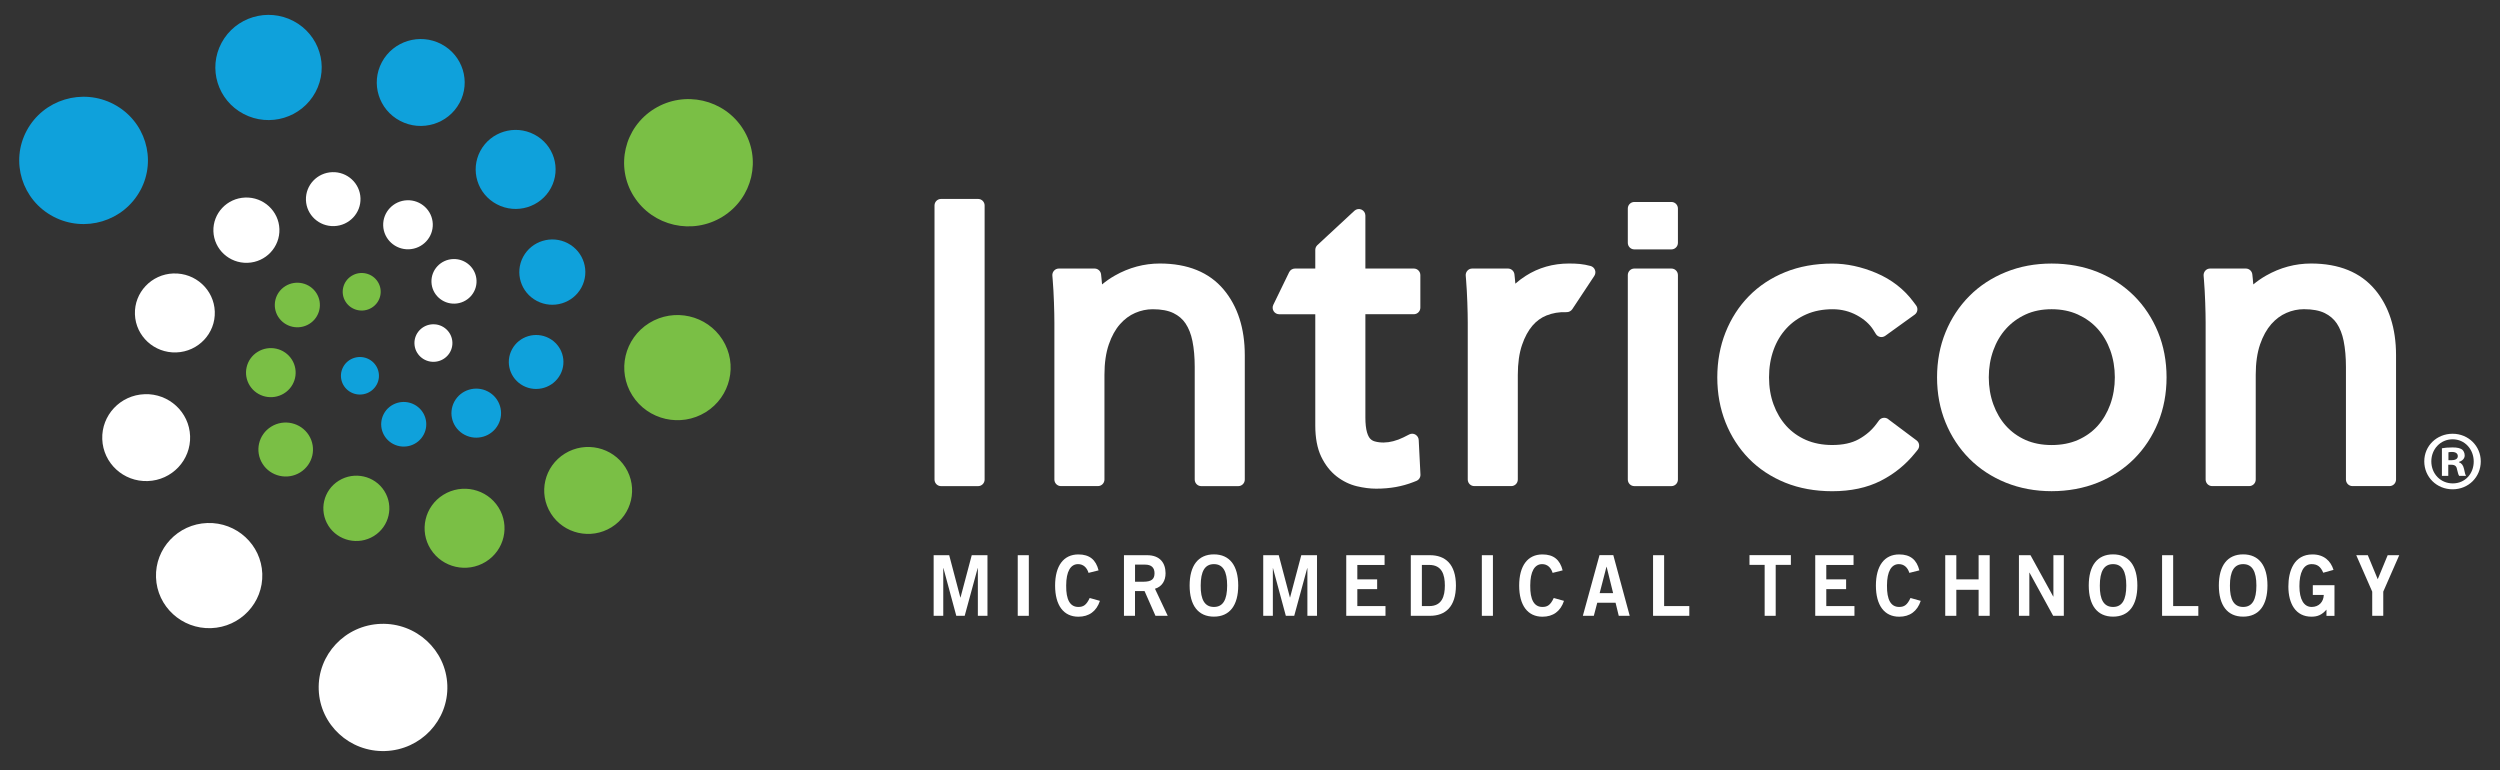
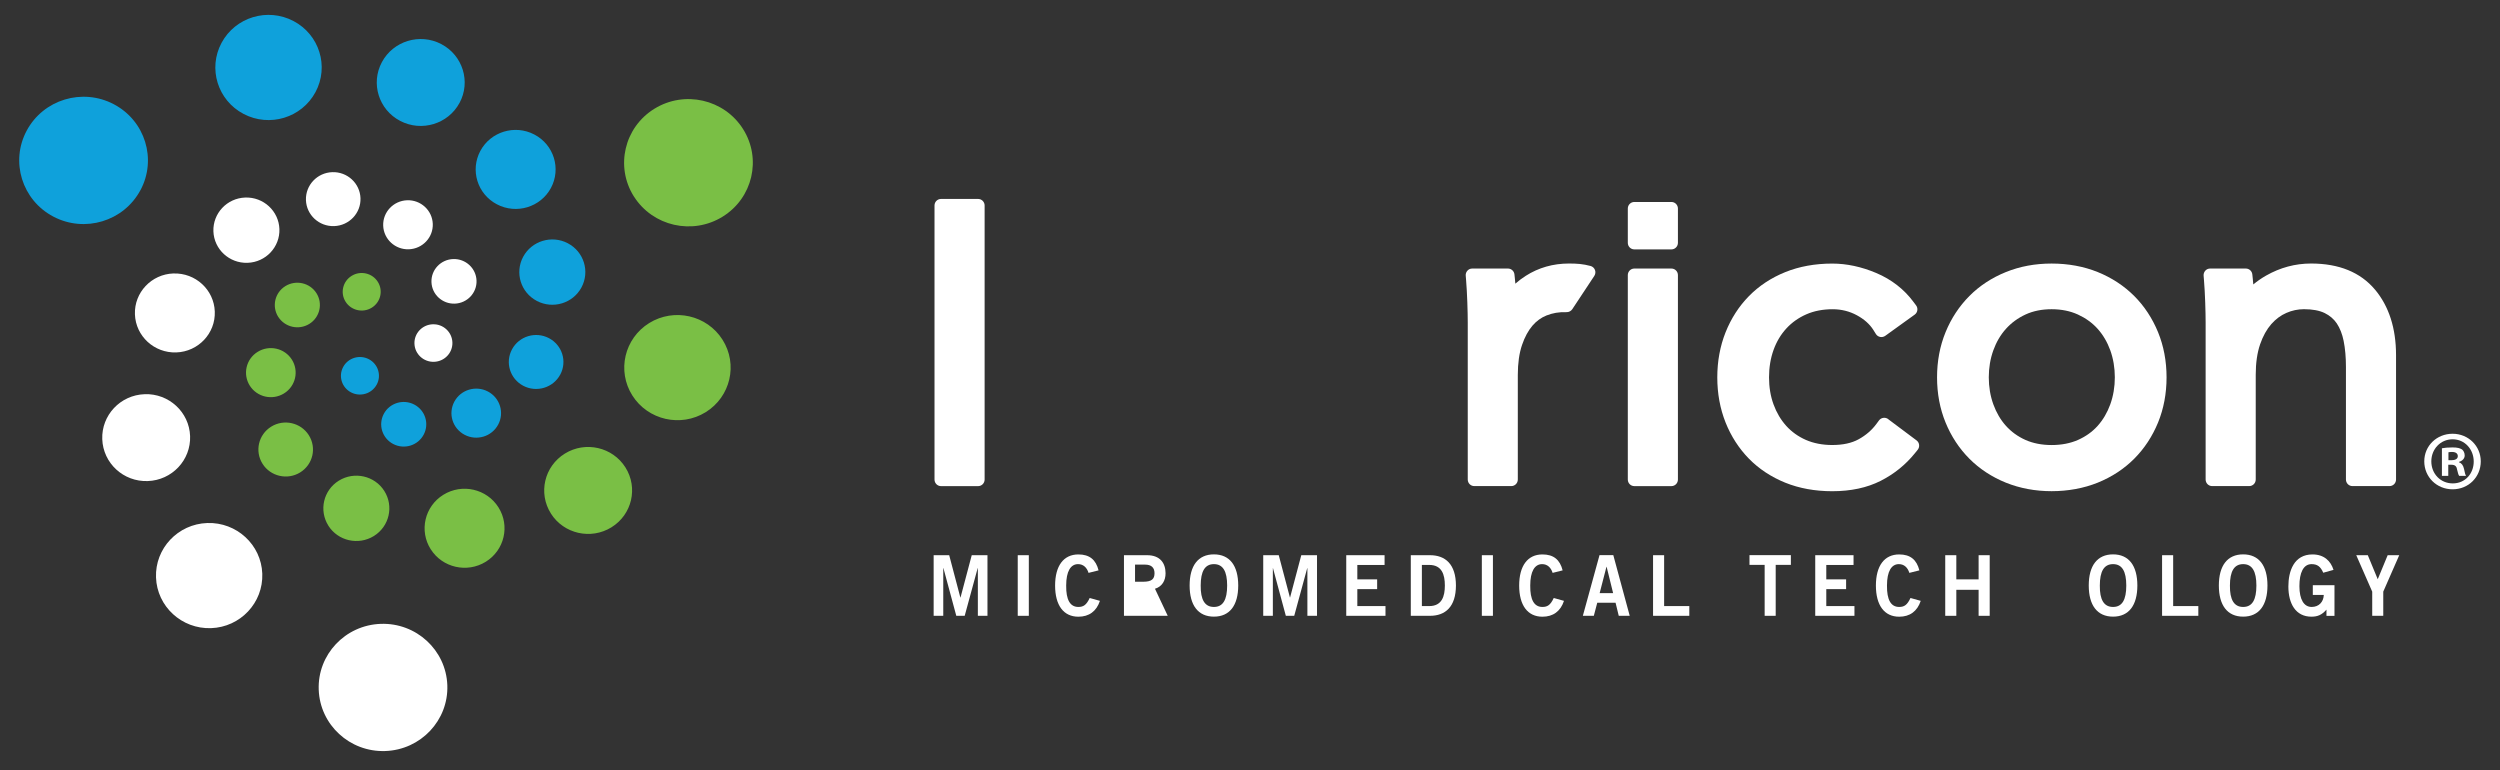
<svg xmlns="http://www.w3.org/2000/svg" width="250" height="77" viewBox="0 0 250 77" fill="none">
  <rect x="0" y="0" width="250" height="77" fill="#333333" stroke="none" />
  <g id="Intricon-Logos_For Gray Background 1">
    <path id="Vector" d="M38.073 62.386C34.521 62.511 31.743 65.458 31.872 68.969C31.997 72.481 34.979 75.229 38.531 75.103C42.083 74.978 44.861 72.031 44.733 68.52C44.604 65.008 41.625 62.26 38.073 62.386Z" fill="white" />
    <path id="Vector_2" d="M20.726 52.302C17.791 52.403 15.496 54.841 15.601 57.745C15.705 60.647 18.17 62.916 21.104 62.815C24.038 62.714 26.333 60.277 26.229 57.372C26.125 54.471 23.66 52.201 20.726 52.302Z" fill="white" />
    <path id="Vector_3" d="M14.462 39.42C12.035 39.504 10.139 41.519 10.226 43.919C10.312 46.318 12.347 48.194 14.774 48.106C17.201 48.023 19.097 46.007 19.01 43.608C18.923 41.209 16.889 39.333 14.462 39.417" fill="white" />
    <path id="Vector_4" d="M17.344 27.345C15.139 27.421 13.413 29.252 13.493 31.435C13.569 33.614 15.424 35.319 17.628 35.243C19.833 35.166 21.559 33.335 21.479 31.156C21.403 28.977 19.549 27.271 17.344 27.348" fill="white" />
    <path id="Vector_5" d="M24.524 19.754C22.701 19.817 21.278 21.33 21.34 23.133C21.406 24.936 22.934 26.344 24.757 26.282C26.58 26.219 28.004 24.706 27.941 22.903C27.875 21.1 26.347 19.691 24.524 19.754Z" fill="white" />
    <path id="Vector_6" d="M33.226 17.216C31.719 17.268 30.542 18.52 30.594 20.009C30.646 21.498 31.91 22.662 33.417 22.61C34.924 22.558 36.101 21.306 36.049 19.817C35.997 18.328 34.729 17.163 33.226 17.216Z" fill="white" />
    <path id="Vector_7" d="M40.712 20.026C39.344 20.075 38.271 21.212 38.319 22.565C38.368 23.918 39.517 24.978 40.885 24.929C42.254 24.88 43.326 23.743 43.278 22.39C43.229 21.037 42.08 19.977 40.712 20.026Z" fill="white" />
    <path id="Vector_8" d="M45.32 25.905C44.073 25.95 43.101 26.982 43.146 28.213C43.191 29.444 44.236 30.406 45.479 30.364C46.722 30.319 47.698 29.287 47.653 28.056C47.608 26.825 46.563 25.863 45.32 25.905Z" fill="white" />
    <path id="Vector_9" d="M43.275 32.429C42.226 32.464 41.406 33.336 41.445 34.371C41.483 35.407 42.361 36.219 43.41 36.181C44.459 36.146 45.278 35.274 45.24 34.239C45.202 33.203 44.323 32.391 43.275 32.429Z" fill="white" />
    <path id="Vector_10" d="M63.392 19.649C65.278 22.627 69.247 23.534 72.26 21.668C75.274 19.806 76.188 15.88 74.302 12.898C72.417 9.92 68.448 9.014 65.434 10.879C62.42 12.741 61.507 16.671 63.389 19.649M63.236 39.55C64.795 42.011 68.076 42.758 70.566 41.22C73.056 39.679 73.813 36.436 72.254 33.974C70.695 31.512 67.417 30.766 64.924 32.303C62.434 33.845 61.677 37.088 63.236 39.55ZM55.087 51.35C56.375 53.386 59.087 54.003 61.146 52.73C63.205 51.458 63.827 48.776 62.542 46.74C61.254 44.703 58.542 44.086 56.486 45.359C54.427 46.632 53.802 49.313 55.09 51.35M43.07 54.92C44.24 56.772 46.705 57.333 48.577 56.176C50.448 55.018 51.014 52.581 49.844 50.732C48.674 48.881 46.209 48.319 44.337 49.477C42.465 50.635 41.899 53.072 43.07 54.924M32.834 52.567C33.802 54.094 35.837 54.561 37.386 53.602C38.931 52.647 39.399 50.631 38.434 49.1C37.469 47.573 35.431 47.109 33.886 48.065C32.34 49.02 31.872 51.036 32.837 52.567M26.257 46.384C27.056 47.646 28.74 48.03 30.017 47.242C31.295 46.45 31.684 44.787 30.882 43.521C30.084 42.259 28.399 41.875 27.122 42.663C25.844 43.455 25.455 45.118 26.257 46.384ZM24.979 38.566C25.705 39.713 27.236 40.062 28.399 39.344C29.563 38.626 29.913 37.112 29.188 35.961C28.462 34.814 26.931 34.465 25.767 35.184C24.604 35.902 24.254 37.416 24.979 38.566ZM27.823 31.683C28.483 32.725 29.875 33.043 30.931 32.391C31.986 31.739 32.306 30.361 31.646 29.319C30.986 28.276 29.594 27.959 28.538 28.611C27.483 29.263 27.163 30.64 27.823 31.686M34.559 30.173C35.115 31.052 36.288 31.32 37.177 30.769C38.066 30.218 38.337 29.061 37.781 28.182C37.226 27.303 36.052 27.035 35.163 27.586C34.274 28.137 34.004 29.294 34.559 30.173Z" fill="#7ABF45" />
    <path id="Vector_11" d="M14.042 19.026C15.708 15.922 14.514 12.069 11.375 10.42C8.236 8.77 4.34 9.952 2.674 13.056C1.007 16.159 2.201 20.012 5.337 21.662C8.476 23.311 12.371 22.129 14.038 19.026M31.549 9.213C32.927 6.647 31.941 3.463 29.347 2.103C26.753 0.74 23.535 1.716 22.156 4.283C20.778 6.849 21.764 10.033 24.358 11.393C26.951 12.756 30.17 11.78 31.549 9.213ZM45.955 10.291C47.094 8.171 46.278 5.538 44.135 4.412C41.993 3.285 39.33 4.091 38.191 6.211C37.052 8.331 37.868 10.964 40.01 12.086C42.153 13.213 44.816 12.407 45.955 10.287M55.094 18.796C56.128 16.867 55.389 14.475 53.437 13.453C51.489 12.428 49.069 13.164 48.035 15.089C47 17.017 47.739 19.409 49.691 20.431C51.639 21.456 54.059 20.724 55.094 18.796ZM58.149 28.74C59.003 27.147 58.392 25.17 56.781 24.326C55.17 23.482 53.174 24.085 52.316 25.679C51.462 27.272 52.073 29.25 53.684 30.093C55.295 30.941 57.295 30.334 58.149 28.74ZM56.024 37.465C56.733 36.147 56.226 34.515 54.892 33.814C53.562 33.117 51.91 33.615 51.201 34.933C50.493 36.252 51 37.883 52.33 38.581C53.66 39.278 55.312 38.78 56.021 37.465M49.816 42.465C50.458 41.269 50 39.784 48.788 39.149C47.58 38.514 46.076 38.968 45.434 40.164C44.792 41.36 45.25 42.845 46.462 43.48C47.67 44.115 49.174 43.661 49.816 42.465ZM42.364 43.473C42.948 42.385 42.531 41.036 41.431 40.457C40.33 39.878 38.965 40.293 38.382 41.381C37.799 42.469 38.215 43.818 39.316 44.397C40.417 44.976 41.781 44.561 42.364 43.473ZM37.674 38.459C38.167 37.542 37.812 36.405 36.885 35.92C35.958 35.435 34.809 35.781 34.316 36.698C33.823 37.615 34.177 38.752 35.101 39.236C36.028 39.721 37.177 39.376 37.67 38.459" fill="#0FA1DB" />
-     <path id="Vector_12" d="M115.979 26.352C114.406 26.352 112.896 26.759 111.486 27.558C111.021 27.823 110.594 28.119 110.205 28.444C110.188 28.235 110.17 28.029 110.149 27.834L110.108 27.443C110.073 27.108 109.792 26.854 109.458 26.854H105.886C105.702 26.854 105.528 26.93 105.406 27.066C105.281 27.202 105.219 27.384 105.236 27.565L105.274 28.036C105.327 28.691 105.368 29.427 105.396 30.24C105.424 31.062 105.438 31.732 105.438 32.252V47.954C105.438 48.316 105.729 48.609 106.09 48.609H109.792C110.153 48.609 110.445 48.316 110.445 47.954V37.479C110.445 36.297 110.594 35.271 110.886 34.431C111.17 33.608 111.545 32.932 112.004 32.416C112.448 31.913 112.958 31.533 113.518 31.293C114.083 31.049 114.674 30.923 115.271 30.923C116.125 30.923 116.827 31.055 117.351 31.314C117.854 31.561 118.261 31.906 118.552 32.342C118.872 32.82 119.104 33.413 119.243 34.1C119.396 34.86 119.472 35.732 119.472 36.687V47.957C119.472 48.32 119.764 48.613 120.125 48.613H123.827C124.188 48.613 124.479 48.32 124.479 47.957V35.519C124.479 32.841 123.771 30.634 122.372 28.96C120.924 27.23 118.774 26.352 115.979 26.352Z" fill="white" />
-     <path id="Vector_13" d="M141.552 43.462C141.361 43.351 141.128 43.34 140.93 43.441L140.337 43.741C140.014 43.902 139.67 44.031 139.319 44.121C138.677 44.289 138.045 44.296 137.482 44.142C137.305 44.093 137.163 44.013 137.031 43.881C136.941 43.79 136.809 43.605 136.701 43.236C136.594 42.866 136.538 42.367 136.538 41.747V31.422H141.382C141.743 31.422 142.035 31.129 142.035 30.766V27.509C142.035 27.146 141.743 26.854 141.382 26.854H136.538V21.557C136.538 21.295 136.385 21.062 136.146 20.957C135.91 20.852 135.632 20.901 135.441 21.076L131.739 24.51C131.604 24.636 131.528 24.81 131.528 24.991V26.854H129.5C129.25 26.854 129.021 26.997 128.913 27.223L127.33 30.483C127.232 30.686 127.243 30.926 127.364 31.118C127.482 31.31 127.694 31.425 127.92 31.425H131.528V42.545C131.528 43.794 131.726 44.836 132.114 45.652C132.503 46.471 133.024 47.138 133.656 47.633C134.278 48.117 134.965 48.452 135.698 48.627C136.361 48.783 137.007 48.867 137.614 48.867C138.309 48.867 138.969 48.811 139.576 48.703C140.184 48.592 140.778 48.428 141.34 48.208L141.632 48.093C141.892 47.992 142.062 47.73 142.045 47.448L141.871 43.999C141.861 43.779 141.739 43.577 141.548 43.466" fill="white" />
    <path id="Vector_14" d="M159.059 26.599C158.691 26.498 158.327 26.432 157.983 26.397C157.66 26.366 157.299 26.352 156.9 26.352C155.306 26.352 153.851 26.767 152.566 27.59C152.198 27.823 151.854 28.085 151.535 28.367C151.521 28.182 151.504 28.004 151.486 27.834L151.445 27.443C151.41 27.108 151.129 26.854 150.795 26.854H147.222C147.038 26.854 146.865 26.93 146.743 27.066C146.618 27.202 146.556 27.384 146.573 27.565L146.611 28.036C146.663 28.691 146.705 29.424 146.733 30.24C146.761 31.062 146.775 31.732 146.775 32.252V47.954C146.775 48.316 147.066 48.609 147.427 48.609H151.129C151.49 48.609 151.781 48.316 151.781 47.954V37.503C151.781 36.324 151.924 35.313 152.202 34.501C152.472 33.706 152.827 33.054 153.247 32.565C153.643 32.105 154.111 31.763 154.639 31.551C155.243 31.307 155.913 31.185 156.663 31.216C156.882 31.216 157.101 31.111 157.226 30.923L159.431 27.59C159.545 27.415 159.573 27.192 159.497 26.997C159.424 26.801 159.257 26.651 159.056 26.596" fill="white" />
    <path id="Vector_15" d="M97.809 19.894H94.104C93.743 19.894 93.451 20.186 93.451 20.549V47.957C93.451 48.32 93.743 48.613 94.104 48.613H97.809C98.17 48.613 98.462 48.32 98.462 47.957V20.549C98.462 20.186 98.17 19.894 97.809 19.894Z" fill="white" />
    <path id="Vector_16" d="M167.139 26.854H163.434C163.073 26.854 162.781 27.146 162.781 27.509V47.957C162.781 48.32 163.073 48.612 163.434 48.612H167.139C167.5 48.612 167.792 48.32 167.792 47.957V27.509C167.792 27.146 167.5 26.854 167.139 26.854Z" fill="white" />
    <path id="Vector_17" d="M167.139 20.197H163.434C163.073 20.197 162.781 20.49 162.781 20.853V24.284C162.781 24.647 163.073 24.94 163.434 24.94H167.139C167.5 24.94 167.792 24.647 167.792 24.284V20.853C167.792 20.49 167.5 20.197 167.139 20.197Z" fill="white" />
    <path id="Vector_18" d="M188.816 41.907C188.677 41.802 188.5 41.761 188.33 41.785C188.156 41.809 188.003 41.904 187.899 42.043L187.639 42.395C187.18 43.016 186.583 43.532 185.864 43.926C185.173 44.309 184.285 44.501 183.226 44.501C182.243 44.501 181.354 44.327 180.583 43.989C179.816 43.651 179.153 43.176 178.621 42.584C178.08 41.98 177.653 41.262 177.357 40.449C177.055 39.63 176.903 38.716 176.903 37.733C176.903 36.75 177.055 35.829 177.357 34.989C177.653 34.166 178.083 33.447 178.635 32.848C179.18 32.252 179.851 31.777 180.625 31.436C181.399 31.094 182.288 30.923 183.267 30.923C184.132 30.923 184.948 31.125 185.687 31.526C186.417 31.92 186.976 32.419 187.344 33.008L187.59 33.402C187.687 33.556 187.84 33.66 188.017 33.695C188.194 33.727 188.378 33.688 188.524 33.584L191.469 31.463C191.611 31.362 191.708 31.202 191.732 31.031C191.76 30.857 191.715 30.679 191.607 30.536L191.34 30.18C190.396 28.914 189.146 27.945 187.625 27.3C186.149 26.676 184.67 26.358 183.226 26.358C181.51 26.358 179.93 26.644 178.531 27.209C177.118 27.781 175.892 28.59 174.892 29.612C173.892 30.63 173.107 31.85 172.555 33.235C172.007 34.616 171.729 36.129 171.729 37.74C171.729 39.351 172.007 40.864 172.555 42.245C173.107 43.63 173.896 44.85 174.892 45.868C175.896 46.893 177.121 47.699 178.531 48.271C179.934 48.836 181.514 49.122 183.226 49.122C185.083 49.122 186.712 48.773 188.069 48.083C189.41 47.403 190.559 46.475 191.486 45.328L191.771 44.976C191.882 44.836 191.934 44.658 191.91 44.48C191.889 44.303 191.795 44.142 191.653 44.038L188.816 41.914V41.907Z" fill="white" />
    <path id="Vector_19" d="M211.483 37.733C211.483 38.688 211.33 39.595 211.028 40.435C210.729 41.261 210.306 41.983 209.764 42.587C209.233 43.179 208.573 43.65 207.802 43.992C207.031 44.334 206.139 44.504 205.16 44.504C204.181 44.504 203.299 44.33 202.542 43.992C201.785 43.654 201.129 43.179 200.597 42.587C200.056 41.983 199.632 41.261 199.334 40.435C199.031 39.598 198.879 38.691 198.879 37.733C198.879 36.774 199.031 35.867 199.334 35.03C199.632 34.204 200.056 33.482 200.597 32.882C201.132 32.286 201.792 31.801 202.556 31.449C203.309 31.1 204.184 30.922 205.16 30.922C206.136 30.922 207.021 31.1 207.792 31.453C208.566 31.808 209.233 32.289 209.764 32.882C210.302 33.482 210.729 34.207 211.028 35.03C211.33 35.871 211.483 36.781 211.483 37.733ZM213.424 29.601C212.406 28.583 211.181 27.777 209.771 27.205C208.368 26.64 206.816 26.355 205.16 26.355C203.504 26.355 201.99 26.64 200.59 27.205C199.184 27.774 197.952 28.579 196.938 29.601C195.924 30.619 195.122 31.836 194.556 33.22C193.99 34.601 193.705 36.118 193.705 37.736C193.705 39.354 193.99 40.871 194.556 42.252C195.122 43.636 195.924 44.853 196.938 45.871C197.955 46.893 199.184 47.699 200.59 48.267C201.993 48.832 203.531 49.118 205.16 49.118C206.788 49.118 208.368 48.832 209.771 48.267C211.177 47.699 212.406 46.893 213.424 45.871C214.434 44.857 215.236 43.64 215.806 42.252C216.372 40.867 216.656 39.351 216.656 37.736C216.656 36.122 216.372 34.605 215.806 33.22C215.236 31.833 214.438 30.616 213.424 29.601Z" fill="white" />
    <path id="Vector_20" d="M237.497 28.96C236.049 27.23 233.899 26.352 231.104 26.352C229.531 26.352 228.021 26.756 226.611 27.558C226.146 27.823 225.719 28.119 225.33 28.444C225.313 28.235 225.295 28.029 225.274 27.834L225.233 27.443C225.198 27.108 224.917 26.854 224.583 26.854H221.011C220.827 26.854 220.653 26.93 220.531 27.066C220.41 27.202 220.347 27.384 220.361 27.565L220.399 28.036C220.452 28.691 220.493 29.424 220.521 30.24C220.549 31.062 220.563 31.732 220.563 32.252V47.954C220.563 48.316 220.854 48.609 221.215 48.609H224.92C225.281 48.609 225.573 48.316 225.573 47.954V37.479C225.573 36.297 225.722 35.271 226.011 34.431C226.295 33.608 226.674 32.932 227.129 32.412C227.573 31.91 228.083 31.53 228.643 31.289C229.208 31.042 229.799 30.919 230.396 30.919C231.25 30.919 231.952 31.052 232.476 31.31C232.979 31.558 233.382 31.903 233.677 32.339C233.997 32.82 234.229 33.413 234.365 34.096C234.518 34.86 234.594 35.732 234.594 36.684V47.954C234.594 48.316 234.886 48.609 235.247 48.609H238.952C239.313 48.609 239.604 48.316 239.604 47.954V35.512C239.604 32.834 238.896 30.627 237.497 28.956" fill="white" />
    <path id="Vector_21" d="M244.844 46.022H245.146C245.497 46.022 245.781 45.903 245.781 45.617C245.781 45.366 245.597 45.195 245.195 45.195C245.028 45.195 244.91 45.213 244.844 45.23V46.022ZM244.827 47.587H244.191V44.826C244.441 44.777 244.795 44.742 245.247 44.742C245.768 44.742 246 44.826 246.202 44.944C246.351 45.063 246.469 45.282 246.469 45.551C246.469 45.854 246.233 46.088 245.899 46.189V46.224C246.167 46.325 246.32 46.527 246.403 46.897C246.486 47.319 246.538 47.486 246.604 47.587H245.917C245.833 47.486 245.781 47.235 245.698 46.914C245.649 46.611 245.479 46.475 245.129 46.475H244.827V47.587ZM243.132 46.137C243.132 47.364 244.038 48.34 245.278 48.34C246.518 48.34 247.372 47.364 247.372 46.151C247.372 44.937 246.483 43.929 245.261 43.929C244.038 43.929 243.132 44.923 243.132 46.133M248.077 46.137C248.077 47.702 246.854 48.93 245.261 48.93C243.667 48.93 242.427 47.702 242.427 46.137C242.427 44.571 243.684 43.375 245.261 43.375C246.837 43.375 248.077 44.602 248.077 46.137Z" fill="white" />
    <path id="Vector_22" d="M93.365 61.581V55.52H94.92L96.035 59.75H96.052L97.174 55.52H98.747V61.581H97.785V56.814H97.767L96.469 61.581H95.629L94.344 56.814H94.326V61.581H93.365Z" fill="white" />
    <path id="Vector_23" d="M102.882 55.52H101.774V61.581H102.882V55.52Z" fill="white" />
    <path id="Vector_24" d="M108.854 57.285C108.694 56.772 108.347 56.413 107.805 56.413C107.066 56.413 106.618 57.135 106.618 58.554C106.601 59.973 107.003 60.695 107.837 60.695C108.333 60.695 108.639 60.51 108.969 59.799L109.993 60.085C109.649 61.134 108.896 61.671 107.837 61.671C106.361 61.671 105.51 60.538 105.51 58.557C105.51 56.577 106.361 55.443 107.837 55.443C108.944 55.443 109.587 55.963 109.857 57.037L108.854 57.288V57.285Z" fill="white" />
-     <path id="Vector_25" d="M113.504 58.174H114.32C115.188 58.174 115.452 57.888 115.452 57.32C115.452 56.751 115.122 56.462 114.514 56.462H113.504V58.174ZM112.396 61.581V55.52H114.705C116.021 55.52 116.549 56.319 116.556 57.316C116.563 58.062 116.202 58.666 115.497 58.875L116.771 61.577H115.545L114.455 59.109H113.5V61.577H112.393L112.396 61.581Z" fill="white" />
+     <path id="Vector_25" d="M113.504 58.174H114.32C115.188 58.174 115.452 57.888 115.452 57.32C115.452 56.751 115.122 56.462 114.514 56.462H113.504V58.174ZM112.396 61.581V55.52H114.705C116.021 55.52 116.549 56.319 116.556 57.316C116.563 58.062 116.202 58.666 115.497 58.875L116.771 61.577H115.545H113.5V61.577H112.393L112.396 61.581Z" fill="white" />
    <path id="Vector_26" d="M121.392 56.413C120.486 56.413 120.07 57.135 120.07 58.554C120.052 59.973 120.479 60.695 121.392 60.695C122.306 60.695 122.715 59.973 122.715 58.554C122.715 57.135 122.299 56.413 121.392 56.413ZM121.392 61.664C119.813 61.664 118.962 60.531 118.962 58.55C118.962 56.57 119.813 55.437 121.392 55.437C122.972 55.437 123.823 56.57 123.823 58.55C123.823 60.531 122.972 61.664 121.392 61.664Z" fill="white" />
    <path id="Vector_27" d="M126.323 61.581V55.52H127.875L128.993 59.75H129.007L130.128 55.52H131.701V61.581H130.739V56.814H130.722L129.423 61.581H128.583L127.298 56.814H127.285V61.581H126.323Z" fill="white" />
    <path id="Vector_28" d="M134.625 61.581V55.52H138.458V56.497H135.733V57.937H137.715V58.913H135.733V60.608H138.549V61.581H134.625Z" fill="white" />
    <path id="Vector_29" d="M142.188 60.608H142.924C144.191 60.608 144.486 59.635 144.486 58.551C144.486 57.466 144.191 56.493 142.924 56.493H142.188V60.605V60.608ZM141.08 55.52H142.997C144.528 55.52 145.587 56.41 145.594 58.551C145.587 60.692 144.528 61.581 142.997 61.581H141.08V55.52Z" fill="white" />
    <path id="Vector_30" d="M149.292 55.52H148.184V61.581H149.292V55.52Z" fill="white" />
    <path id="Vector_31" d="M155.26 57.285C155.101 56.772 154.753 56.413 154.212 56.413C153.472 56.413 153.024 57.135 153.024 58.554C153.007 59.973 153.41 60.695 154.243 60.695C154.739 60.695 155.045 60.51 155.375 59.799L156.399 60.085C156.055 61.134 155.302 61.671 154.243 61.671C152.767 61.671 151.917 60.538 151.917 58.557C151.917 56.577 152.767 55.443 154.243 55.443C155.351 55.443 155.993 55.963 156.264 57.037L155.26 57.288V57.285Z" fill="white" />
    <path id="Vector_32" d="M159.965 59.315H161.312L160.663 56.678H160.646L159.965 59.315ZM159.951 55.514H161.33L162.972 61.581H161.875L161.556 60.273H159.726L159.382 61.581H158.285L159.951 55.514Z" fill="white" />
    <path id="Vector_33" d="M165.306 61.581V55.52H166.413V60.608H168.931V61.581H165.306Z" fill="white" />
    <path id="Vector_34" d="M179.087 55.514V56.487H177.569V61.581H176.465V56.487H174.948V55.514H179.087Z" fill="white" />
    <path id="Vector_35" d="M181.524 61.581V55.52H185.354V56.497H182.629V57.937H184.611V58.913H182.629V60.608H185.445V61.581H181.524Z" fill="white" />
    <path id="Vector_36" d="M190.934 57.285C190.774 56.772 190.427 56.413 189.885 56.413C189.146 56.413 188.698 57.135 188.698 58.554C188.681 59.973 189.083 60.695 189.917 60.695C190.413 60.695 190.719 60.51 191.049 59.799L192.073 60.085C191.729 61.134 190.976 61.671 189.917 61.671C188.441 61.671 187.59 60.538 187.59 58.557C187.59 56.577 188.441 55.443 189.917 55.443C191.024 55.443 191.667 55.963 191.938 57.037L190.934 57.288V57.285Z" fill="white" />
    <path id="Vector_37" d="M194.524 61.581V55.52H195.632V57.937H197.861V55.52H198.969V61.581H197.861V58.98H195.632V61.581H194.524Z" fill="white" />
-     <path id="Vector_38" d="M201.893 61.581V55.52H203.049L205.323 59.653H205.34V55.52H206.382V61.581H205.316L202.952 57.267H202.934V61.581H201.893Z" fill="white" />
    <path id="Vector_39" d="M211.306 56.413C210.399 56.413 209.983 57.135 209.983 58.554C209.965 59.973 210.392 60.695 211.306 60.695C212.219 60.695 212.628 59.973 212.628 58.554C212.628 57.135 212.212 56.413 211.306 56.413ZM211.306 61.664C209.726 61.664 208.875 60.531 208.875 58.55C208.875 56.57 209.726 55.437 211.306 55.437C212.885 55.437 213.736 56.57 213.736 58.55C213.736 60.531 212.885 61.664 211.306 61.664Z" fill="white" />
    <path id="Vector_40" d="M216.208 61.581V55.52H217.316V60.608H219.833V61.581H216.208Z" fill="white" />
    <path id="Vector_41" d="M224.316 56.413C223.41 56.413 222.993 57.135 222.993 58.554C222.976 59.973 223.403 60.695 224.316 60.695C225.229 60.695 225.639 59.973 225.639 58.554C225.639 57.135 225.222 56.413 224.316 56.413ZM224.316 61.664C222.736 61.664 221.885 60.531 221.885 58.55C221.885 56.57 222.736 55.437 224.316 55.437C225.896 55.437 226.746 56.57 226.746 58.55C226.746 60.531 225.896 61.664 224.316 61.664Z" fill="white" />
    <path id="Vector_42" d="M232.323 57.267C232.059 56.664 231.736 56.413 231.16 56.413C230.34 56.413 229.941 57.267 229.941 58.613C229.941 59.959 230.399 60.695 231.167 60.695C231.889 60.695 232.354 60.193 232.379 59.495H231.281V58.522H233.448V61.584H232.646V60.963C232.181 61.5 231.747 61.668 231.139 61.668C229.566 61.668 228.837 60.36 228.837 58.648C228.837 57.103 229.399 55.443 231.25 55.443C232.403 55.443 233.076 56.099 233.351 56.988L232.323 57.274V57.267Z" fill="white" />
    <path id="Vector_43" d="M237.774 57.923L238.767 55.52H239.924L238.326 59.164V61.581H237.222V59.164L235.625 55.52H236.781L237.774 57.923Z" fill="white" />
  </g>
</svg>